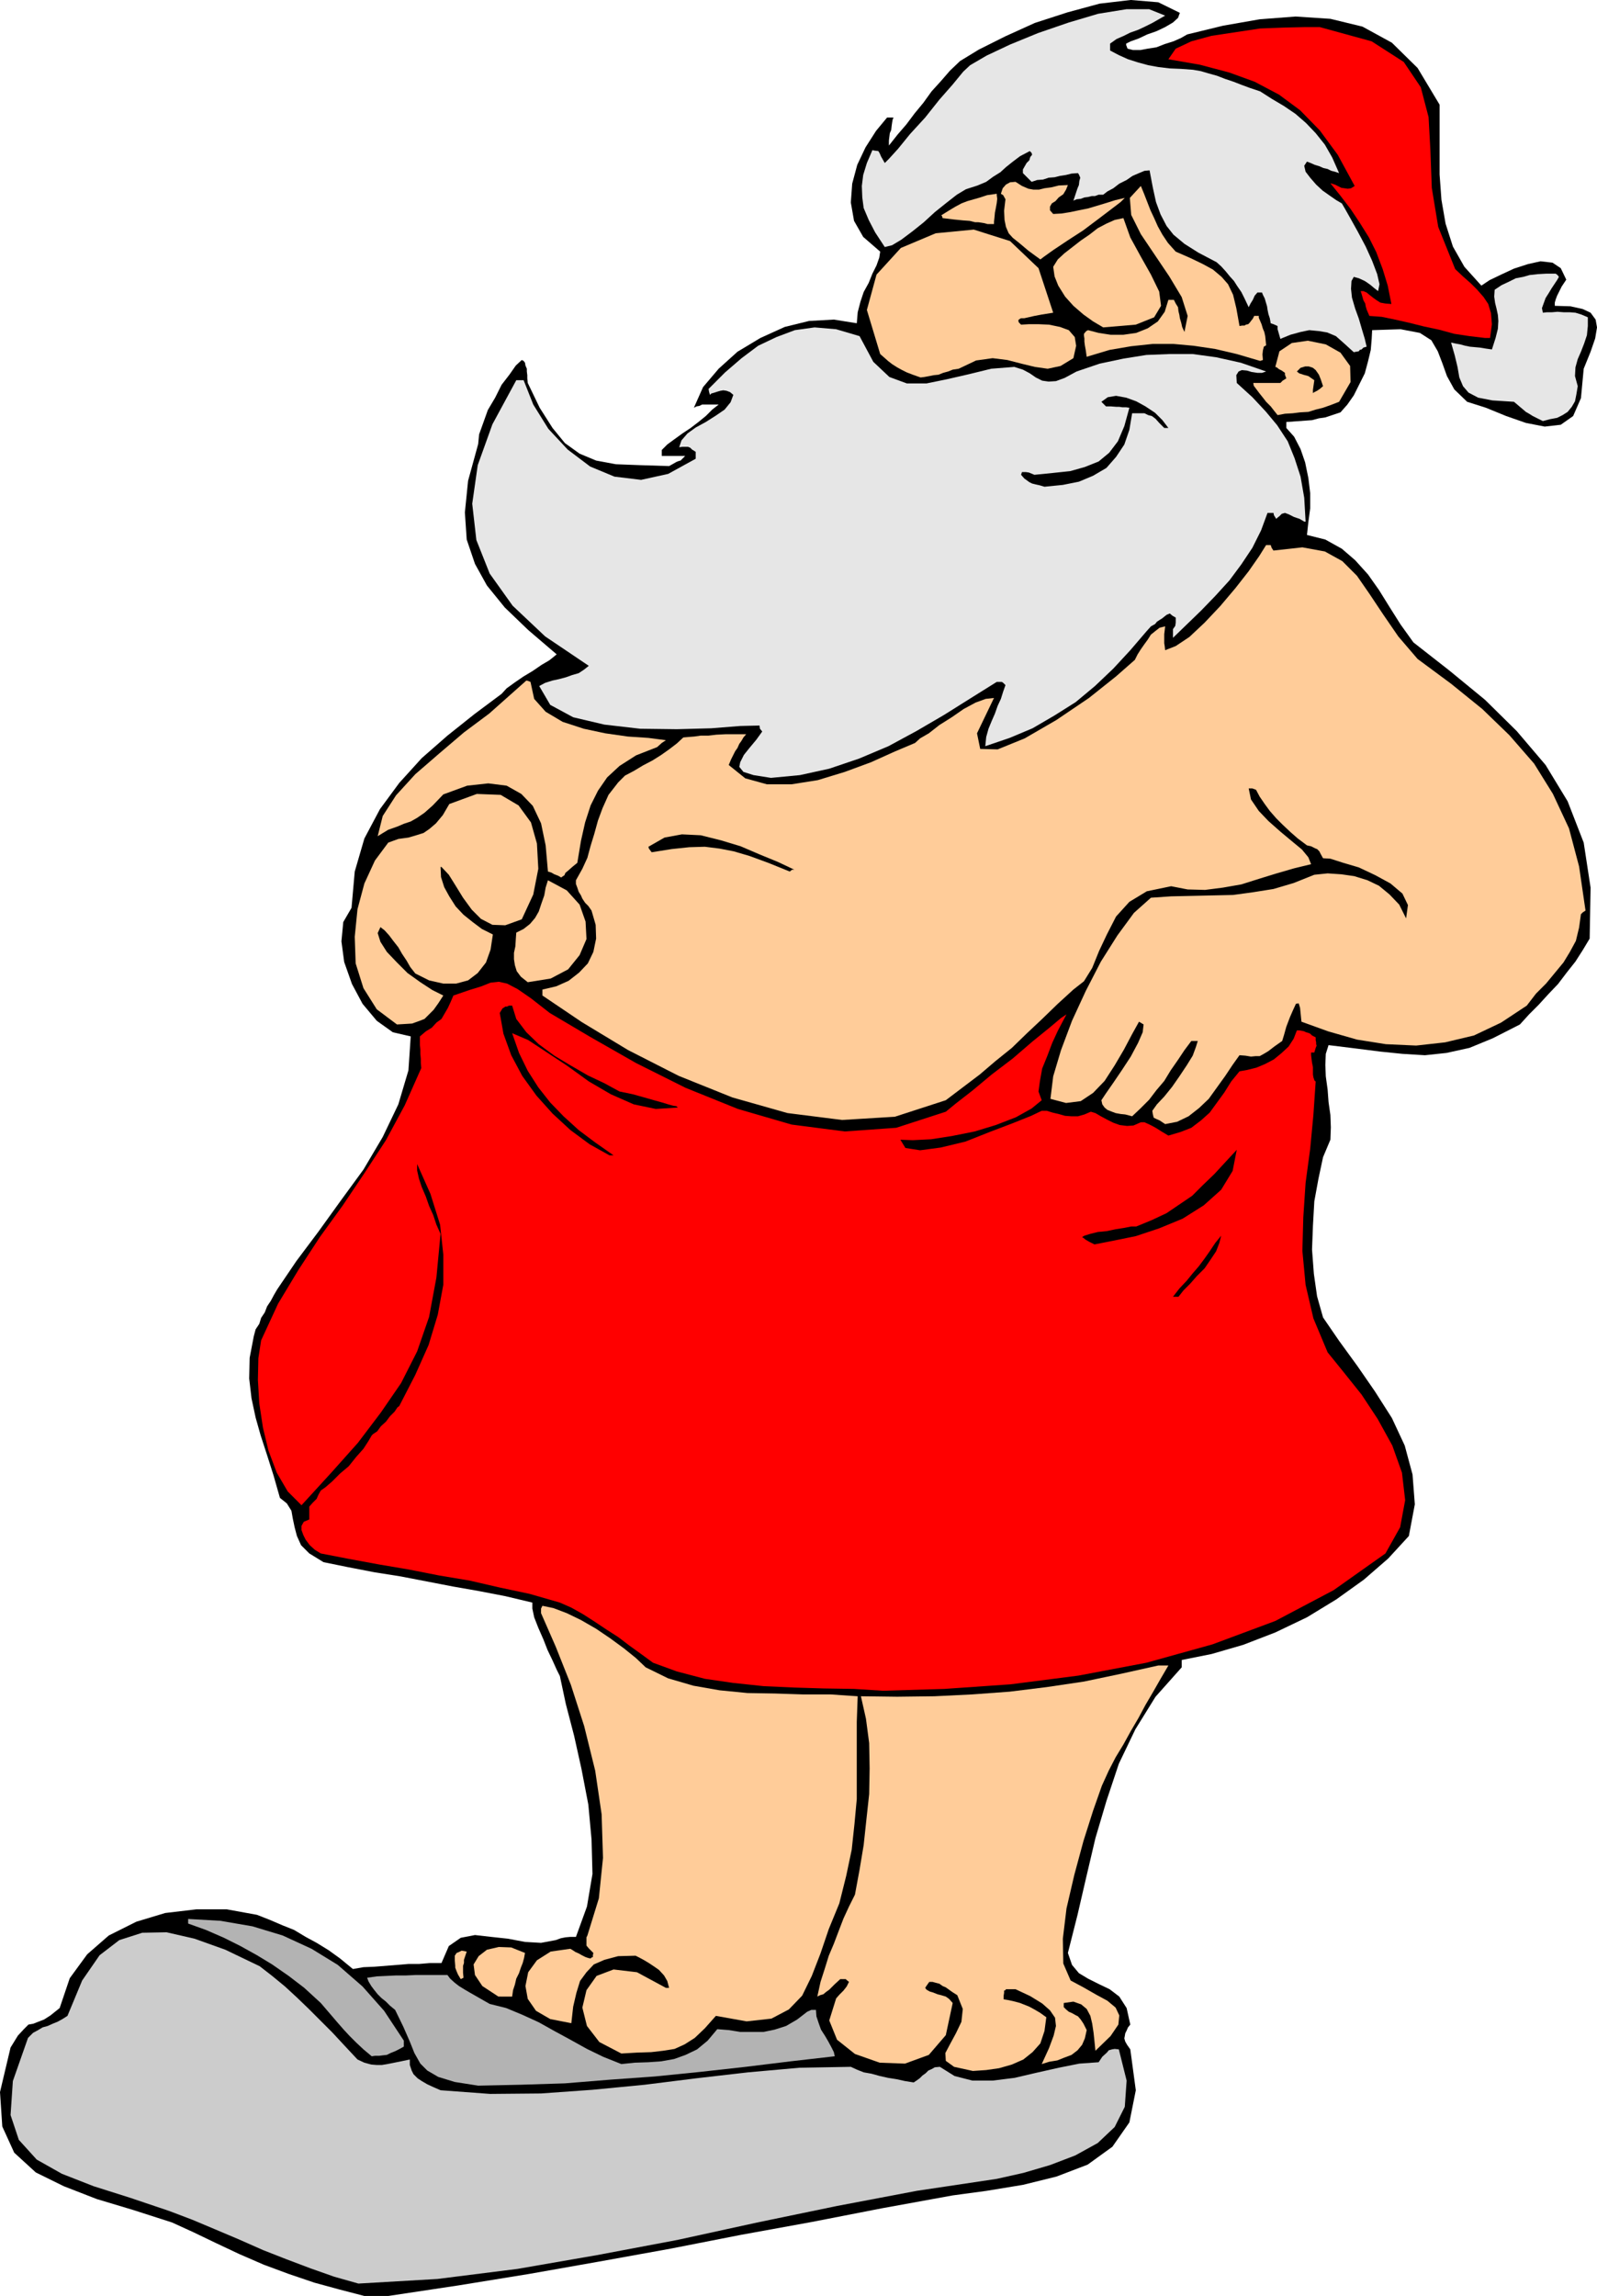
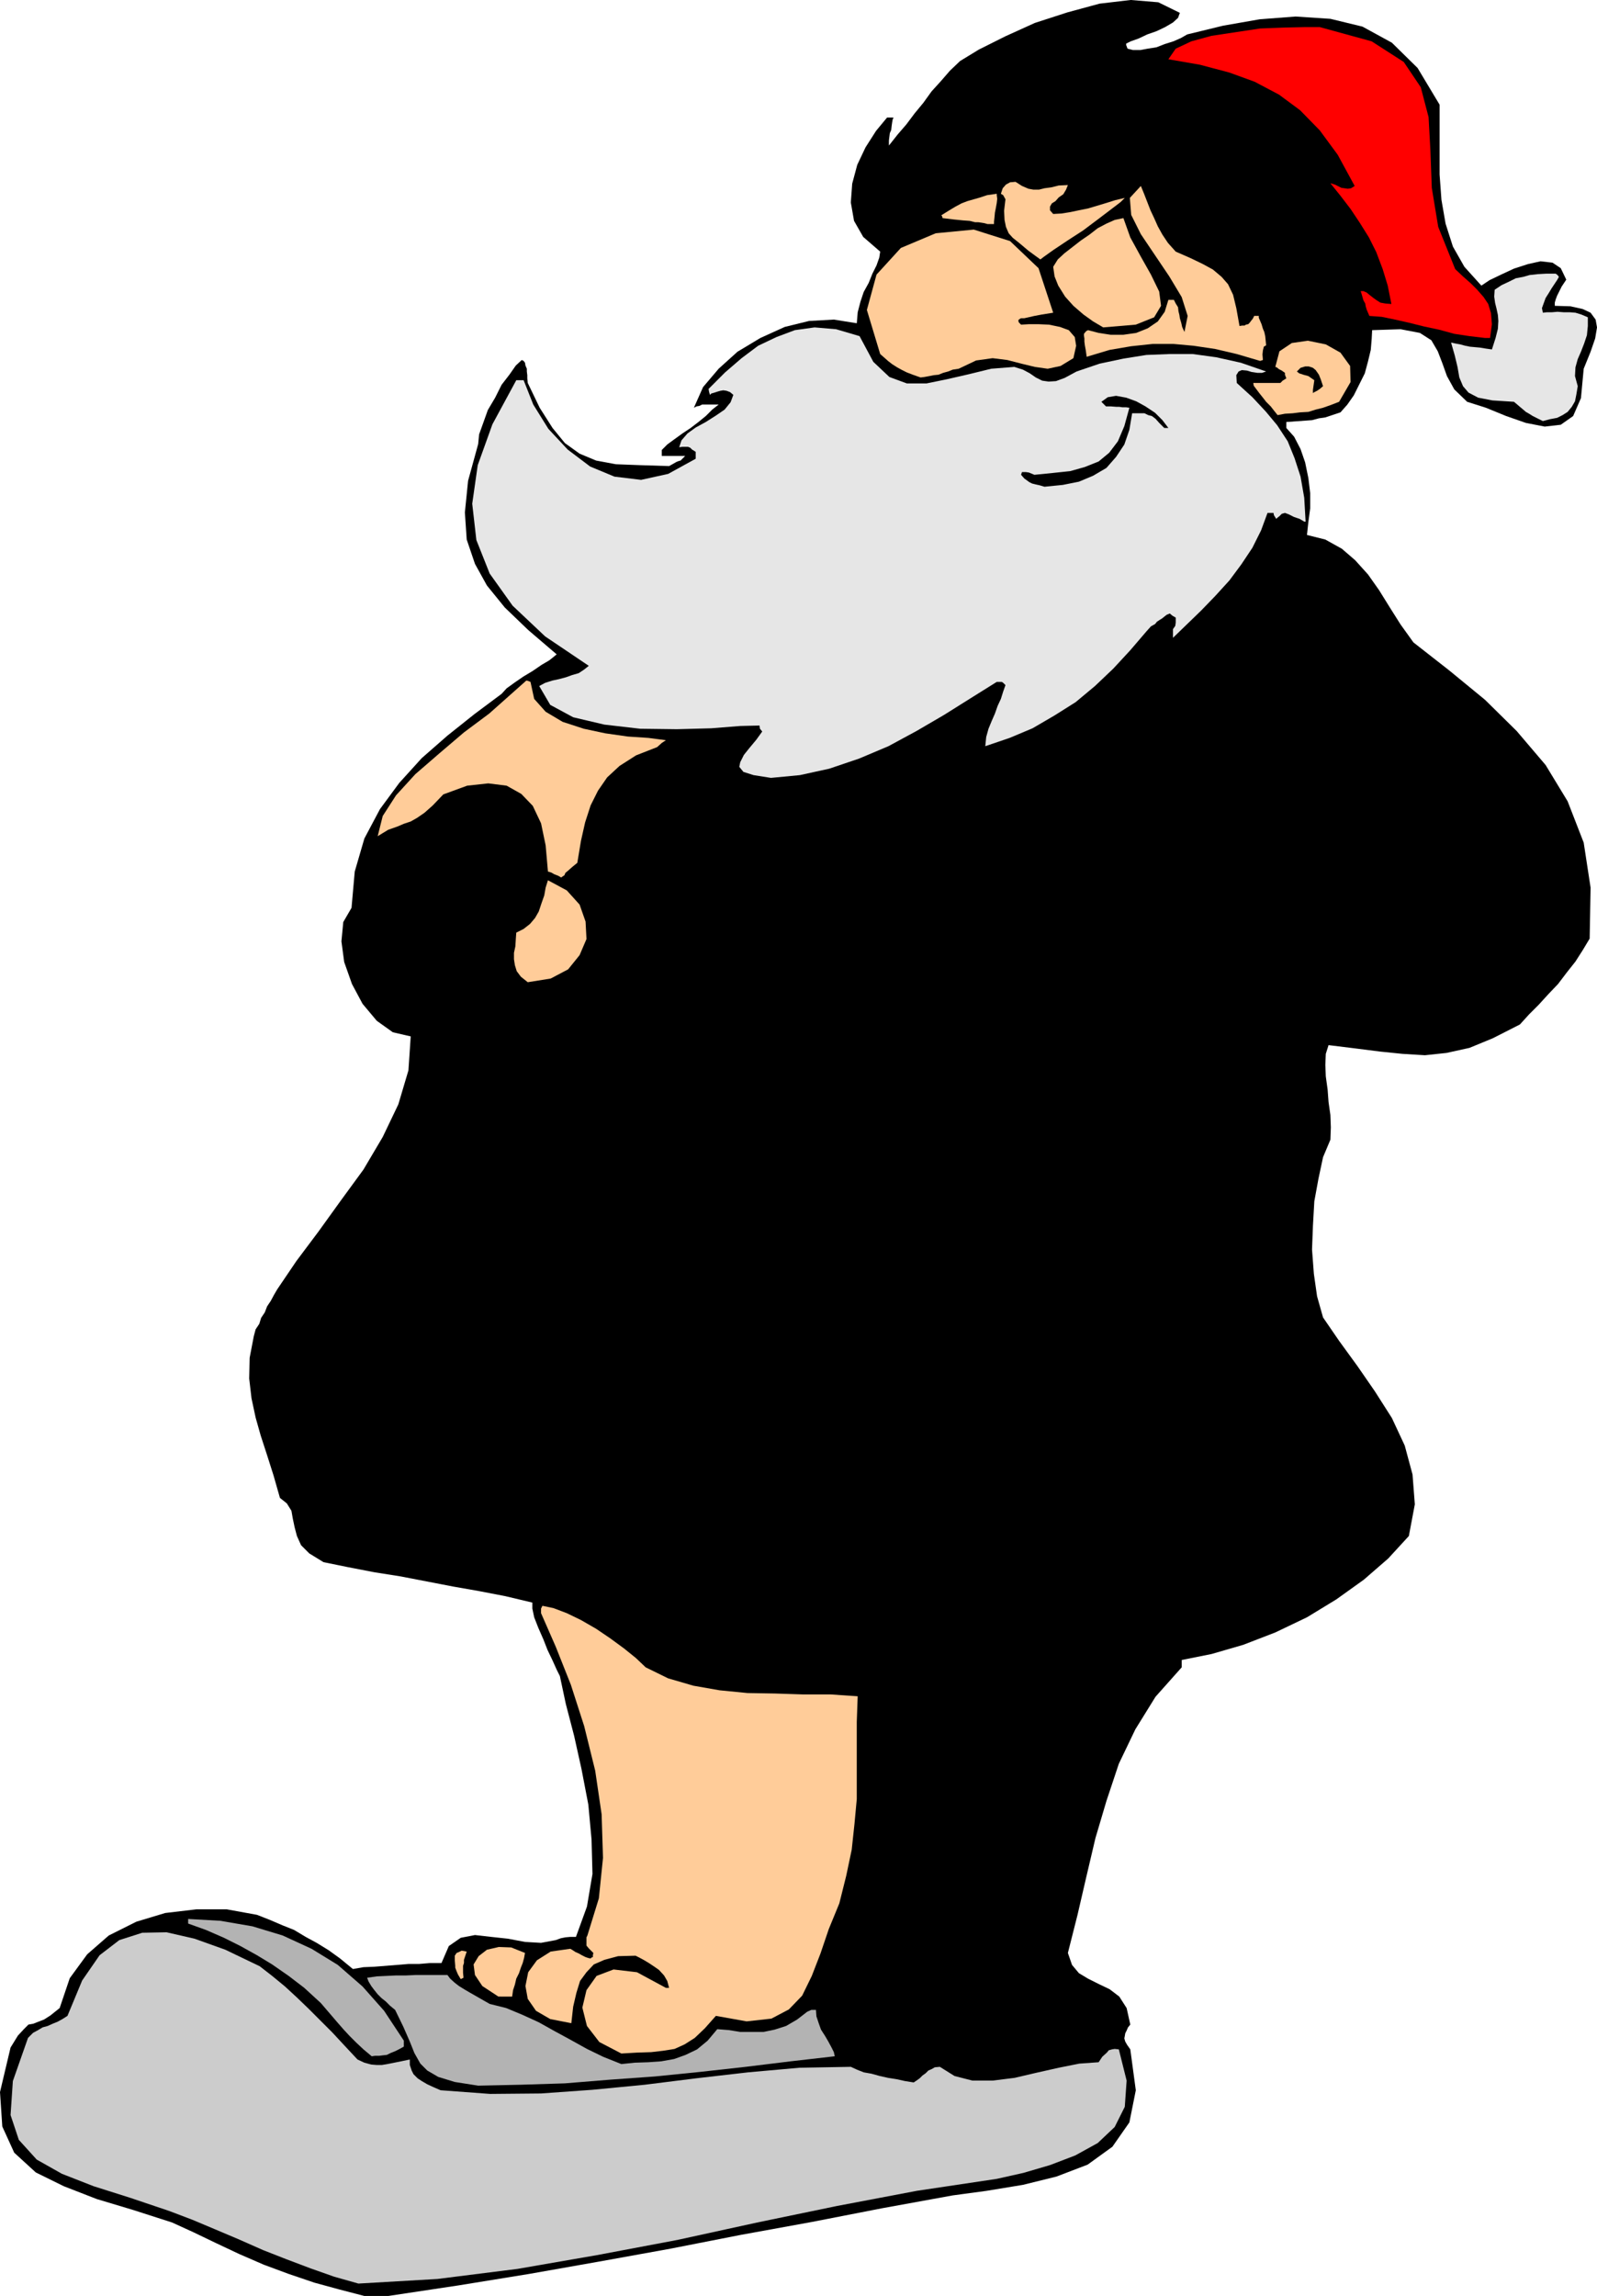
<svg xmlns="http://www.w3.org/2000/svg" height="480" viewBox="0 0 250.56 360" width="334.08">
  <path style="fill:#000" d="m229.526 600.945-3.888-1.008-3.96-1.08-4.032-1.368-3.888-1.44-3.816-1.656-3.672-1.728-3.6-1.728-3.312-1.512-6.048-1.944-5.76-1.728-5.184-2.016-4.392-2.16-3.384-3.096-1.872-4.104-.36-5.4 1.656-6.984 1.152-1.872.936-1.008.72-.72.792-.144.72-.288.936-.36 1.008-.648 1.44-1.152 1.584-4.68 2.736-3.744 3.384-2.952 4.32-2.16 4.536-1.368 4.896-.576h4.752l4.752.864 2.016.792 2.016.864 1.8.72 1.8 1.08 1.728.936 1.872 1.152 1.8 1.296 2.016 1.656 1.656-.288 1.728-.072 1.8-.144 1.8-.144 1.728-.144h1.656l1.728-.144h1.8l1.152-2.664 1.872-1.296 2.232-.432 2.52.288 2.664.288 2.664.504 2.52.144 2.304-.432.792-.288.72-.144.792-.072h.864l1.728-4.752.864-5.112-.144-5.4-.504-5.472-1.08-5.616-1.152-5.184-1.296-4.968-.936-4.392-.504-1.008-.648-1.44-.792-1.656-.648-1.656-.792-1.8-.648-1.656-.288-1.368v-.936l-4.248-1.008-4.104-.792-4.104-.72-4.104-.792-4.104-.792-4.104-.648-4.104-.792-3.888-.792-2.232-1.368-1.296-1.296-.648-1.44-.36-1.368-.288-1.368-.216-1.224-.72-1.152-1.08-.864-1.008-3.528-1.008-3.168-1.008-3.096-.792-2.808-.648-3.024-.36-3.096.072-3.24.648-3.384.288-1.08.576-.864.288-.936.576-.864.36-.936.576-.864.504-.936.504-.864 3.024-4.464 3.456-4.608 3.528-4.896 3.528-4.824 3.024-5.112 2.448-5.112 1.584-5.328.36-5.328-2.808-.648-2.52-1.8-2.232-2.664-1.656-3.096-1.224-3.456-.432-3.24.288-3.024 1.296-2.232.504-5.688 1.512-5.184 2.448-4.608 3.024-4.104 3.528-3.888 4.032-3.528 4.248-3.384 4.248-3.168.792-.864 1.296-.936 1.368-.936 1.44-.864 1.368-.936 1.224-.72.72-.576.432-.36-4.464-3.816-3.672-3.528-2.808-3.456-1.872-3.384-1.296-3.816-.288-4.248.504-4.968 1.584-5.76.144-1.512.648-1.8.72-2.016 1.152-1.944 1.008-2.016 1.224-1.584 1.008-1.44.936-.864.288.144.216.288.072.432.216.504v.432l.072.576v.504l.072.72 1.872 3.888 2.016 3.168 1.944 2.376 2.304 1.656 2.592 1.08 3.096.576 3.744.144 4.608.144.648-.36.504-.288.36-.144.288-.072.36-.36.36-.36h-3.672v-.936l.864-.864 1.08-.792 1.296-.936 1.296-.864 1.224-.936 1.152-.936 1.008-1.008 1.008-.792h-2.592l-.432.216-.432.072-.432.216 1.44-3.24 2.448-2.88 2.952-2.664 3.6-2.16 3.816-1.728 3.816-.936 3.888-.216 3.6.576.144-1.728.432-1.656.504-1.512.792-1.44.576-1.44.648-1.296.432-1.224.144-.936-2.664-2.304-1.44-2.52-.504-2.88.216-2.952.792-2.952 1.296-2.736 1.656-2.592 1.728-2.088h1.008l-.144.36-.072.432-.072.504-.072.648-.216.504-.072.576-.072.576v.792l1.368-1.728 1.368-1.584 1.296-1.728 1.368-1.656 1.296-1.8 1.44-1.584 1.44-1.656 1.584-1.512 2.952-1.8 4.176-2.088 4.608-2.088 5.112-1.656 5.04-1.368 4.896-.576 4.32.36 3.384 1.656-.288.792-.792.72-1.224.72-1.368.648-1.44.504-1.368.648-1.224.432-.72.36V248l.216.576.864.216h1.152l1.152-.216 1.368-.216 1.296-.504 1.368-.432 1.152-.504 1.008-.576 5.616-1.368 5.76-1.008 5.616-.432 5.472.36 5.04 1.224 4.608 2.52 4.032 3.96 3.456 5.76v10.945l.288 3.96.648 3.744 1.152 3.6 1.8 3.168 2.664 2.952 1.296-.864 1.8-.864 2.016-.936 2.232-.72 1.944-.432 1.872.216 1.296.864.864 1.8-.72 1.08-.432.864-.288.576-.216.576-.144.504v.504l2.448.072 1.944.432 1.224.576.792 1.08.216 1.224-.288 1.728-.72 2.088-1.08 2.664-.432 4.608-1.224 2.808-1.944 1.368-2.52.288-2.952-.576-3.096-1.08-3.168-1.296-2.952-.936-2.016-1.944-1.152-2.088-.72-2.016-.72-1.872-1.008-1.728-1.8-1.152-3.024-.576-4.464.144-.072 1.368-.144 1.728-.432 1.8-.504 1.872-.864 1.728-.864 1.728-1.008 1.44-1.08 1.224-1.296.432-1.08.36-1.008.144-1.08.288-1.008.072-1.008.072-1.008.072-1.008.072v.936l1.224 1.368 1.008 1.944.72 2.088.504 2.448.288 2.376v2.376l-.288 2.16-.216 2.016 2.88.72 2.592 1.44 2.088 1.8 2.016 2.232 1.728 2.448 1.656 2.664 1.728 2.736 2.016 2.808 5.616 4.392 5.616 4.608 4.968 4.896 4.536 5.328 3.456 5.688 2.52 6.48 1.08 7.056-.144 7.992-1.08 1.8-1.152 1.8-1.368 1.728-1.368 1.8-1.512 1.584-1.512 1.656-1.512 1.512-1.44 1.584-4.248 2.16-3.672 1.512-3.6.792-3.384.36-3.528-.216-3.528-.36-3.96-.504-4.104-.504-.432 1.368-.072 1.728.072 1.8.288 2.088.144 1.944.288 2.016.072 1.944-.072 1.944-1.152 2.736-.72 3.384-.648 3.528-.216 3.816-.144 3.744.288 3.816.504 3.528.936 3.312 2.52 3.672 2.88 3.96 2.736 3.96 2.664 4.176 2.016 4.32 1.224 4.536.36 4.68-.936 4.968-3.24 3.528-3.816 3.312-4.32 3.096-4.608 2.808-4.968 2.376-5.04 1.944-4.968 1.44-4.68.936v1.152l-4.104 4.608-3.168 5.112-2.592 5.4-1.944 5.832-1.728 5.832-1.44 6.12-1.368 5.904-1.512 5.976.648 1.872 1.08 1.296 1.44.864 1.728.864 1.656.792 1.512 1.152 1.152 1.8.576 2.592-.36.432-.216.504-.216.432-.072.432-.072.36.144.504.288.504.504.72.864 6.408-1.008 5.04-2.664 3.816-3.888 2.808-4.896 1.872-5.256 1.296-5.688.936-5.328.72-11.088 2.016-11.088 2.16-11.088 2.016-11.016 2.16-11.16 2.016-11.016 1.944-11.088 1.8-11.016 1.656h-3.384z" transform="translate(-172.358 -240.945)" />
  <path style="fill:#ccc" d="m228.59 599-3.816-1.08-3.672-1.295-3.816-1.44-3.672-1.44-3.744-1.656-3.744-1.584-3.6-1.512-3.6-1.368-6.192-2.088-5.688-1.8-4.968-1.944-3.96-2.232-2.808-3.096-1.296-3.888.36-5.328 2.376-6.768.792-.792.792-.432.72-.432.792-.216.792-.36.72-.288.792-.432.792-.504 2.304-5.544 2.736-3.96 3.096-2.376 3.6-1.152 3.816-.072 4.392 1.008 4.824 1.728 5.4 2.592 1.944 1.512 2.016 1.656 1.872 1.728 1.872 1.8 1.8 1.8 1.872 1.872 1.872 2.016 2.088 2.232 1.08.504 1.08.288.864.072h.792l.864-.144 1.08-.216 1.08-.216 1.368-.288v.864l.288.864.288.576.648.648.648.432.864.504.936.432 1.152.504 7.776.576 7.992-.072 8.064-.576 8.208-.792 8.064-1.008 8.136-.936 8.064-.72 8.064-.144.936.432 1.08.432 1.224.216 1.296.36 1.296.288 1.368.216 1.296.288 1.368.216.432-.288.504-.36.432-.432.504-.36.432-.432.504-.216.504-.288.792-.072 2.304 1.44 2.808.72h3.168l3.456-.432 3.384-.792 3.528-.792 3.24-.648 3.024-.216.576-.864.72-.648.288-.36.504-.144.432-.072.648.072 1.224 4.896-.288 4.104-1.584 3.168-2.664 2.52-3.528 1.944-3.96 1.512-4.176 1.224-4.176.936-12.528 1.872-12.528 2.376-12.528 2.592-12.528 2.736-12.6 2.376-12.456 2.16-12.6 1.584z" transform="translate(-172.358 -240.945)" />
  <path style="fill:#b3b3b3" d="m247.382 567.969-3.672-.576-2.592-.792-1.728-1.008-1.08-1.08-.936-1.656-.72-1.8-1.008-2.304-1.296-2.664-.792-.648-.648-.648-.72-.576-.576-.576-.576-.72-.432-.576-.432-.72-.216-.576 1.512-.216 1.512-.072 1.512-.072h1.584l1.512-.072h4.968l.432.576.72.648.648.504.936.576.864.504 1.008.576 1.008.576 1.008.576 2.592.648 2.592 1.08 2.52 1.152 2.448 1.368 2.52 1.368 2.592 1.44 2.52 1.224 2.88 1.152 2.088-.216 2.16-.072 2.016-.144 2.016-.36 1.8-.648 1.8-.864 1.656-1.368 1.512-1.8 1.8.144 1.8.288h3.672l1.728-.36 1.8-.576 1.728-1.008 1.584-1.224.648-.288h.72l.072 1.008.36 1.08.36 1.008.648 1.008.504.864.504.936.36.72.144.648-6.912.792-7.056.864-7.128.792-7.128.72-7.056.504-7.056.576-6.912.216z" transform="translate(-172.358 -240.945)" />
-   <path style="fill:#fc9" d="m324.998 565.665-2.952-.648-1.296-.936-.072-1.224.72-1.368.936-1.728.864-1.8.216-2.016-.864-2.16-.792-.504-.504-.36-.504-.36-.504-.216-.504-.36-.576-.144-.504-.144h-.504l-.36.504-.288.432.216.288.504.288.504.144.72.288.576.144.72.216.504.36.576.648-1.08 5.04-2.664 3.096-3.744 1.368-3.96-.144-3.888-1.368-2.808-2.232-1.224-3.024 1.08-3.456.504-.576.648-.648.504-.648.36-.72-.36-.288-.144-.144h-.864l-.864.792-.864.864-.504.36-.432.36-.504.144-.432.216.504-2.304.648-2.016.648-2.088.792-1.872.792-2.088.72-1.872.864-1.872.936-1.872.72-3.888.648-3.888.432-4.032.432-3.96.072-4.032-.072-3.96-.504-3.816-.792-3.528 5.688.072 5.832-.072 5.904-.288 5.904-.432 5.832-.72 5.832-.864 5.832-1.224 5.832-1.296h1.584l-1.224 2.088-1.152 2.016-1.224 2.088-1.08 2.016-1.224 2.088-1.152 2.088-1.224 2.016-1.08 2.088-1.08 2.376-1.368 3.888-1.512 4.752-1.44 5.328-1.224 5.256-.576 4.752.072 3.888 1.152 2.664 2.016 1.08 2.016 1.152 1.728.936 1.296 1.08.576 1.224-.144 1.44-1.224 1.8-2.376 2.304-.144-1.44-.144-1.368-.216-1.44-.288-1.224-.576-1.08-.864-.72-1.224-.432-1.512.216v.648l.36.36.432.36.504.216.504.288.432.216.432.504.432.648.504 1.008-.288 1.296-.432 1.008-.72.864-.936.72-1.152.432-1.08.432-1.296.216-1.152.36 1.152-2.52.72-1.944.36-1.512-.144-1.296-.792-1.152-1.224-1.08-1.872-1.152-2.304-1.08h-1.512l-.072.144-.216.072v.36l-.072.432v.576l.864.144.936.216.792.216.72.288.72.288.792.432.864.504 1.008.72-.288 2.16-.648 1.944-1.224 1.368-1.44 1.152-1.8.792-2.016.576-2.016.288z" transform="translate(-172.358 -240.945)" />
  <path style="fill:#b3b3b3" d="m230.678 563.36-1.296-1.08-1.152-1.08-1.008-1.007-.936-1.008-1.008-1.152-.864-1.008-.864-1.008-.864-1.008-2.592-2.376-2.448-1.872-2.592-1.8-2.376-1.44-2.592-1.44-2.592-1.296-2.808-1.224-2.808-1.008v-.72l5.04.288 5.04.864 4.752 1.44 4.536 2.088 4.104 2.52 3.888 3.384 3.384 3.816 3.096 4.68v.936l-.792.432-.576.288-.72.288-.576.288-.648.072-.576.072h-.648z" transform="translate(-172.358 -240.945)" />
  <path style="fill:#fc9" d="m269.846 562.929-3.456-1.8-1.944-2.52-.72-2.88.648-2.736 1.584-2.232 2.664-1.008 3.672.432 4.536 2.448h.504l-.288-1.08-.504-.864-.792-.864-.72-.504-.864-.576-.72-.432-.792-.432-.576-.288-2.736.072-2.16.576-1.656.72-1.152 1.224-1.008 1.368-.576 1.872-.504 2.16-.288 2.592-3.312-.648-2.232-1.296-1.296-1.872-.36-2.016.432-2.16 1.368-1.872 2.16-1.368 3.024-.432h.072l.36.216.432.288.504.216.504.288.576.288.432.144.36.072.144-.144.216-.072v-.288l.072-.36-.72-.72-.36-.432v-1.296l.144-.288 1.8-5.832.648-6.336-.216-6.84-1.008-6.84-1.728-6.984-2.088-6.48-2.376-5.976-2.304-5.256v-.72l.216-.432 1.728.36 2.088.792 2.232 1.08 2.376 1.368 2.232 1.512 2.16 1.584 1.872 1.512 1.512 1.44 3.528 1.728 3.96 1.152 4.104.72 4.392.432 4.32.072 4.392.144h4.32l4.248.288-.144 4.032v12.096l-.36 3.888-.432 4.032-.864 4.104-1.08 4.32-1.656 4.032-1.296 3.816-1.368 3.528-1.512 3.096-2.088 2.16-2.736 1.44-3.888.432-4.824-.864-1.728 1.944-1.584 1.512-1.584 1.008-1.584.72-1.8.288-1.872.216-2.232.072zM250.55 554l-2.52-1.655-1.152-1.728-.216-1.656.792-1.296 1.296-1.008 1.872-.432 1.944.072 2.16.864-.144.792-.216.792-.288.72-.288.864-.432.864-.216.936-.288.864-.144 1.008h-1.656zm-5.904-2.735-.432-.72-.216-.504-.216-.576v-.288l-.072-.864v-.72l.288-.432.36-.144.432-.216.792.144-.144.432-.144.432-.144.432v.504l-.144.432v1.08l.072.792-.288.144z" transform="translate(-172.358 -240.945)" />
-   <path style="fill:red" d="m310.886 506.049-4.536-.288-4.752-.072-4.68-.144-4.752-.216-4.752-.504-4.464-.648-4.392-1.152-3.744-1.368-1.872-1.368-1.8-1.296-1.8-1.368-1.8-1.152-1.944-1.296-1.8-1.152-1.8-1.008-1.8-.792-4.752-1.368-4.752-1.008-4.68-1.08-4.752-.792-4.752-.936-4.68-.792-4.68-.864-4.464-.864-.936-.576-.792-.72-.648-.864-.36-.72-.288-.792v-.648l.36-.648.864-.36v-2.016l.504-.576.648-.648.288-.648.36-.648.72-.504 1.08-.936 1.224-1.224 1.368-1.152 1.152-1.44 1.152-1.296.792-1.224.504-.864.216-.216.648-.432.576-.792.792-.72.648-.864.72-.72.432-.648.288-.216 2.52-4.896 2.088-4.68 1.44-4.752.864-4.68v-4.752l-.504-4.68-1.512-4.824-2.088-4.68v1.008l.288 1.296.432 1.296.648 1.512.504 1.44.648 1.44.504 1.512.648 1.44-.648 6.84-1.152 6.192-1.872 5.4-2.52 4.968-3.168 4.608-3.6 4.752-4.176 4.68-4.68 5.112-2.16-2.16-1.728-2.952-1.296-3.456-.864-3.6-.576-3.816-.216-3.672.072-3.384.432-2.808 2.664-5.76 3.168-5.256 3.384-5.184 3.6-4.968 3.384-5.04 3.384-5.184 2.952-5.472 2.592-5.832-.072-.792v-.648l-.072-.792v-.648l-.072-.72v-1.368l.936-.792.936-.576.72-.792.792-.576.504-.864.504-.864.432-.936.432-1.008 2.52-.864 1.872-.576 1.44-.576 1.296-.144 1.296.288 1.656.864 2.088 1.44 2.952 2.304 6.336 3.744 7.2 4.104 7.776 3.888 8.208 3.312 8.424 2.448 8.352 1.08 8.064-.576 7.776-2.52 1.584-1.296 2.592-2.016 3.024-2.52 3.312-2.52 3.096-2.664 2.664-2.16 1.8-1.512.864-.576-.576 1.08-.792 1.512-.864 1.872-.792 2.088-.792 1.944-.36 2.016-.216 1.584.504 1.368-1.584 1.296-2.448 1.368-3.168 1.224-3.312 1.008-3.6.72-3.24.504-2.88.144-1.944-.072.792 1.296 2.304.36 3.24-.432 3.888-.936 3.816-1.512 3.6-1.368 2.88-1.152 1.656-.792h.792l.936.288.936.216 1.008.288 1.008.072h1.008l1.008-.288 1.008-.432.72.216.864.504.936.504 1.008.504 1.008.36 1.152.144 1.008-.072 1.152-.504h.576l.792.36.432.216.648.36.792.504 1.08.648 1.944-.576 1.656-.648 1.512-1.152 1.368-1.224 1.152-1.584 1.152-1.584 1.08-1.728 1.296-1.584 1.224-.216 1.44-.36 1.368-.576 1.368-.72 1.224-1.008 1.08-1.008.792-1.224.504-1.296h.432l.432.072.288.072.288.144.288.072.36.144.288.288.576.288v.432l.072.36v.288l.072.216-.144.36-.216.72h-.504v.432l.072.576.072.576.144.72v1.152l.072.432.144.432.072.144.144.072-.36 5.256-.504 5.328-.72 5.328-.36 5.4-.144 5.256.504 5.328 1.224 5.256 2.232 5.328 2.448 3.024 2.88 3.6 2.52 3.816 2.304 4.176 1.512 4.248.504 4.32-.792 4.248-2.304 4.104-8.136 5.76-9.144 4.824-9.864 3.672-10.368 2.88-10.656 2.016-10.656 1.368-10.368.72z" transform="translate(-172.358 -240.945)" />
  <path style="fill:#000" d="m356.39 444.273 1.008-1.296 1.152-1.224.936-1.152.936-1.08.864-1.152.864-1.224.864-1.296.936-1.152-.288 1.152-.504 1.296-.864 1.296-.936 1.368-1.224 1.224-1.008 1.152-1.08 1.08-.792 1.008h-.36zm-12.312-8.208-.576-.288-.288-.144-.36-.216-.144-.072-.36-.288-.216-.144.36-.216.936-.288 1.152-.288 1.44-.144 1.368-.288 1.368-.216 1.08-.216h.792l2.448-1.008 2.304-1.08 2.016-1.368 2.016-1.368 1.656-1.656 1.8-1.728 1.728-1.872 1.8-1.944-.648 3.312-1.8 2.952-2.736 2.448-3.312 2.088-3.672 1.512-3.672 1.224-3.528.72zm-76.104-13.968-3.096-1.728-3.024-2.232-2.808-2.592-2.52-2.808-2.232-3.096-1.728-3.24-1.224-3.384-.576-3.24.432-.72.36-.216.072-.072h.288l.288-.144h.504l.648 2.088 1.584 2.088 1.944 1.872 2.448 1.8 2.52 1.512 2.736 1.584 2.592 1.224 2.376 1.296 2.088.432 1.8.504 1.512.432 1.296.36.936.288.792.216.504.072.216.216-3.456.216-3.456-.72-3.6-1.584-3.456-2.016-3.384-2.448-3.168-2.088-2.952-1.944-2.52-1.08 1.08 3.096 1.368 2.808 1.656 2.592 1.872 2.376 2.088 2.16 2.376 2.16 2.592 1.944 2.88 2.016h-.432z" transform="translate(-172.358 -240.945)" />
-   <path style="fill:#fc9" d="m355.166 417.2-.432-.287-.432-.288-.504-.216-.432-.216-.144-.576-.072-.504.72-1.008 1.152-1.224 1.224-1.512 1.152-1.656 1.152-1.728.936-1.512.504-1.368.288-.936h-1.008l-1.08 1.44-1.008 1.512-1.152 1.656-1.008 1.656-1.224 1.44-1.152 1.512-1.368 1.368-1.296 1.224-1.08-.288-.72-.072-.792-.144-.576-.216-.72-.288-.432-.36-.36-.504-.144-.648.72-1.08 1.152-1.656 1.368-2.016 1.368-2.088 1.152-2.16.72-1.656.144-1.224-.72-.432-1.08 1.944-1.296 2.448-1.44 2.448-1.584 2.448-1.8 1.872-1.944 1.296-2.304.288-2.448-.648.432-3.528 1.224-4.104L340.55 401l2.16-4.68 2.376-4.608 2.592-4.104 2.592-3.528 2.664-2.376 3.168-.216 3.312-.072 3.168-.072 3.24-.072 3.168-.432 3.168-.504 3.168-.936 3.24-1.296 2.088-.216 2.16.144 2.016.288 2.088.648 1.8.864 1.656 1.368 1.512 1.584 1.08 2.16.288-2.088-.864-1.8-1.872-1.584-2.376-1.296-2.592-1.224-2.448-.72-2.016-.648-1.152-.072-.36-.648-.216-.432-.36-.36-.216-.072-.72-.36-.648-.144-1.44-1.08-1.152-1.008-1.224-1.152-1.008-1.008-1.008-1.152-.792-1.08-.792-1.152-.576-1.08-.576-.216h-.576l.36 1.728 1.224 1.8 1.512 1.584 1.872 1.656 1.728 1.44 1.656 1.368 1.008 1.224.432 1.08-2.664.648-2.736.792-2.808.864-2.736.864-2.88.504-2.808.36-2.736-.072-2.592-.504-3.816.792-2.736 1.656-2.088 2.304-1.44 2.808-1.224 2.592-1.08 2.664-1.296 2.088-1.656 1.296-2.52 2.304-2.376 2.304-2.376 2.232-2.376 2.304-2.592 2.088-2.448 2.088-2.664 2.016-2.664 2.016-7.992 2.592-8.28.504-8.568-1.08-8.64-2.448-8.424-3.384-7.92-4.032-7.272-4.392-6.192-4.176v-.935l2.16-.504 1.944-.864 1.656-1.296 1.368-1.44.864-1.8.432-2.088-.072-2.16-.648-2.232-.504-.72-.504-.504-.432-.648-.216-.504-.36-.576-.216-.648-.216-.576v-.576l1.008-1.8.792-1.728.504-1.872.576-1.872.576-2.088.72-1.944.936-2.088 1.512-1.944 1.08-1.08 1.368-.72 1.44-.864 1.512-.792 1.368-.864 1.224-.864 1.224-.936 1.008-.936.792-.072.936-.072 1.008-.144h1.224l1.224-.144 1.44-.072h3.24l-.432.504-.288.504-.36.504-.288.648-.36.504-.288.576-.36.72-.36.864 2.592 2.088 3.384.936h3.888l4.104-.648 4.248-1.296 4.104-1.512 3.672-1.656 3.24-1.368.792-.72 1.368-.792 1.656-1.296 1.944-1.224 1.872-1.296 1.872-1.008 1.584-.576 1.296-.144-2.664 5.544.504 2.448 2.736.072 4.248-1.728 4.968-2.88 5.112-3.456 4.248-3.384 2.952-2.592.432-.864.504-.792.504-.72.576-.792.504-.792.72-.576.648-.504.864-.216-.072.648-.072.576v1.44l.072.432.072.648 1.656-.648 2.16-1.44 2.376-2.232 2.448-2.592 2.376-2.808 2.088-2.664 1.656-2.376 1.08-1.728h.72l.144.432.288.432 4.536-.504 3.528.648 2.736 1.512 2.304 2.304 1.944 2.808 2.16 3.24 2.376 3.456 3.024 3.528 5.256 3.888 4.896 3.96 4.248 4.104 3.888 4.464 2.952 4.752 2.52 5.4 1.584 5.976 1.008 6.912-.432.288-.288.288-.288 2.088-.504 2.088-.936 1.728-1.008 1.656-1.368 1.656-1.368 1.656-1.584 1.584-1.44 1.872-4.032 2.664-4.248 2.016-4.536 1.08-4.536.504-4.752-.216-4.536-.72-4.536-1.296-4.176-1.512-.216-2.16-.216-.72-.432.072-.432.936-.504 1.152-.576 1.512-.36 1.296-.288.936-1.224.864-.936.72-.72.432-.648.36h-.648l-.72.072-.864-.144-.936-.072-1.08 1.512-1.152 1.728-1.296 1.8-1.296 1.8-1.512 1.44-1.656 1.296-1.8.864zm-120.528-15.623-3.168-2.376-2.088-3.312-1.224-3.888-.144-4.176.432-4.32 1.08-4.032 1.656-3.6 2.088-2.808 1.584-.576 1.584-.216 1.224-.36 1.152-.36.936-.648 1.008-.864 1.08-1.296 1.008-1.728 4.32-1.584 3.744.144 2.808 1.656 1.944 2.664.936 3.312.216 3.96-.792 4.032-1.8 3.888-2.592.936-2.016-.072-1.8-.936-1.44-1.44-1.368-1.872-1.152-1.872-1.08-1.728-1.152-1.224h-.144l.072 1.584.504 1.584.792 1.44 1.008 1.584 1.224 1.296 1.44 1.152 1.44 1.08 1.728.864-.36 2.376-.72 2.016-1.296 1.656-1.512 1.152-1.872.504h-2.016l-2.232-.504-2.16-1.08-.792-1.008-.576-1.008-.72-1.08-.576-1.008-.792-1.008-.648-.864-.72-.792-.648-.504-.432.936.432 1.368 1.008 1.584 1.584 1.656 1.656 1.656 2.016 1.44 1.872 1.224 1.728.864-.792 1.224-.72 1.008-.72.72-.72.72-.936.36-1.008.36-1.152.072z" transform="translate(-172.358 -240.945)" />
  <path style="fill:#fc9" d="m255.158 394.953-1.08-.864-.648-.864-.288-.936-.144-.936v-1.008l.216-1.008.072-1.152.072-1.008 1.152-.576 1.008-.792.792-.936.576-1.008.432-1.296.432-1.224.216-1.224.36-1.152 2.952 1.584 2.016 2.232.936 2.664.144 2.736-1.08 2.52-1.8 2.232-2.736 1.44zm5.256-16.416-.504-.288-.576-.216-.504-.288-.504-.144-.36-4.104-.72-3.456-1.296-2.736-1.8-1.872-2.304-1.296-2.88-.36-3.312.36-3.744 1.368-1.656 1.728-1.296 1.152-1.152.792-1.008.576-1.08.36-1.008.432-1.44.504-1.656 1.008.792-3.168 2.088-3.24 3.024-3.312 3.744-3.24 3.888-3.312 3.96-2.952 3.24-2.88 2.592-2.304.288.072.36.144.576 2.664 1.8 2.016 2.664 1.584 3.312 1.08 3.384.72 3.528.504 3.24.216 2.736.36-.648.432-.72.648-3.312 1.296-2.592 1.656-1.944 1.8-1.44 2.088-1.152 2.304-.864 2.664-.648 2.88-.576 3.456-.792.648-.648.576-.432.36-.144.36-.432.288z" transform="translate(-172.358 -240.945)" />
-   <path style="fill:#000" d="m296.27 377.6-3.384-1.367-2.952-1.08-2.448-.72-2.232-.432-2.304-.288-2.448.072-2.736.288-3.168.504-.432-.576-.072-.288 2.52-1.44 2.736-.504 2.952.144 3.168.792 3.096.936 3.024 1.296 2.808 1.152 2.592 1.224h-.36z" transform="translate(-172.358 -240.945)" />
  <path style="fill:#e6e6e6" d="m293.318 362.913-2.736-.432-1.584-.504-.648-.792.144-.72.576-1.152.864-1.08 1.08-1.296.936-1.296-.36-.432-.072-.504-3.024.072-4.536.36-5.4.144-5.76-.072-5.616-.648-4.896-1.152-3.6-1.944-1.728-2.952.936-.504 1.152-.36 1.008-.216 1.08-.288 1.008-.36 1.008-.288.864-.576.72-.576-6.84-4.608-5.112-4.824-3.6-5.04-2.088-5.256-.648-5.688.864-6.048 2.304-6.408 3.744-6.912h1.152l1.512 3.816 2.376 3.816 3.024 3.24 3.528 2.664 3.816 1.584 4.176.504 4.248-.936 4.32-2.376v-1.08l-.576-.36-.288-.288-.36-.144h-.864l-.504.072.36-1.08.936-1.08 1.296-.936 1.584-.864 1.584-1.008 1.368-.936.936-1.152.432-1.152-.504-.432-.576-.216-.504-.072-.432.072-.504.144-.432.144-.504.144-.216.216-.144-.504-.072-.432 2.592-2.592 2.592-2.232 2.592-1.944 2.88-1.368 2.88-1.08 3.096-.432 3.384.288 3.672 1.08 2.16 4.032 2.52 2.376 2.736 1.008h3.096l3.168-.648 3.456-.792 3.528-.864 3.6-.288 1.368.432 1.08.576.936.648 1.008.504 1.008.144 1.152-.072 1.368-.504 1.872-1.008 3.6-1.224 3.744-.792 3.6-.576 3.672-.144h3.6l3.672.504 3.888.864 3.96 1.368-.648.216h-.72l-.936-.144-.72-.216-.792-.072-.504.216-.36.576.072 1.224 2.448 2.232 2.088 2.232 1.8 2.16 1.656 2.52 1.08 2.664.936 2.88.576 3.312.216 3.744h-.216l-.72-.432-.864-.288-.864-.432-.576-.216-.504.144-.36.36-.36.288-.144.144-.36-.576-.072-.36h-.936l-1.008 2.736-1.368 2.736-1.728 2.592-1.872 2.52-2.232 2.448-2.232 2.304-2.232 2.16-2.16 2.088v-1.368l.36-.504.072-.504v-.792l-.504-.288-.432-.36-.504.216-.36.288-.36.288-.36.216-.432.288-.288.36-.648.36-.648.72-2.592 3.024-2.664 2.88-2.88 2.736-3.024 2.52-3.312 2.088-3.456 2.016-3.6 1.512-3.816 1.296.144-1.44.36-1.296.504-1.224.504-1.152.432-1.224.504-1.08.36-1.152.36-1.008-.36-.36-.216-.144h-.792l-4.032 2.52-4.248 2.664-4.32 2.52-4.392 2.376-4.608 1.944-4.68 1.584-4.608 1.008z" transform="translate(-172.358 -240.945)" />
  <path style="fill:#000" d="m336.23 317.265-.72-.216-.648-.144-.576-.144-.432-.216-.792-.576-.504-.576.144-.432h.576l.504.072.864.36 2.88-.288 2.736-.288 2.304-.648 2.16-.864 1.656-1.368 1.368-1.8 1.008-2.376.792-2.88-.504-.072h-.576l-.504-.072h-.432l-.936-.072h-.72l-.36-.36-.36-.36 1.008-.72 1.296-.216 1.584.288 1.584.576 1.44.792 1.512 1.008 1.152 1.152.936 1.224h-.648l-.792-.792-.576-.648-.576-.432-.576-.144-.576-.288h-1.944l-.432 2.592-.792 2.304-1.296 1.944-1.512 1.728-2.088 1.224-2.232.936-2.52.504z" transform="translate(-172.358 -240.945)" />
  <path style="fill:#e6e6e6" d="m414.422 306.969-.864-.432-.72-.36-.576-.36-.504-.288-.504-.432-.432-.36-.504-.432-.432-.36-3.384-.216-2.232-.432-1.512-.792-.864-1.008-.576-1.368-.288-1.656-.432-1.8-.576-2.016.648.144.792.144.792.216.72.144.792.072.792.072.864.144 1.008.144.576-1.8.36-1.44.072-1.224-.072-.936-.216-1.008-.216-.864-.144-1.008.072-1.08 1.08-.72 1.224-.576 1.008-.504 1.152-.216 1.008-.288 1.296-.144 1.296-.072h1.512l.288.216.216.288-.288.504-.432.648-.432.648-.432.72-.504.792-.288.792-.288.792.144.72.648-.072h.792l.864-.072.936.072h.936l.936.072.936.288 1.008.432v1.368l-.144 1.44-.432 1.296-.504 1.296-.504 1.152-.36 1.296-.072 1.368.432 1.584-.216 1.296-.216 1.08-.504.864-.648.792-.792.504-.864.432-1.152.216z" transform="translate(-172.358 -240.945)" />
  <path style="fill:#fc9" d="m372.806 306.033-.576-.72-.504-.648-.72-.72-.504-.648-.576-.72-.432-.576-.432-.576-.072-.432h4.248l.36-.36.576-.36-.216-.576v-.288l-.504-.36-.432-.216-.36-.288-.216-.072.648-2.448 1.944-1.296 2.52-.36 2.808.576 2.304 1.296 1.512 2.088.072 2.52-1.8 3.096-1.296.504-1.224.432-1.152.288-1.152.36-1.296.072-1.152.144-1.224.072z" transform="translate(-172.358 -240.945)" />
  <path style="fill:#000" d="M378.35 302.577v-.504l.072-.504.072-.504.072-.504-.936-.648-.792-.216-.648-.216-.36-.288.576-.576.72-.216h.576l.648.216.432.36.504.72.288.72.36 1.08-.504.432-.432.288-.432.216z" transform="translate(-172.358 -240.945)" />
  <path style="fill:#fc9" d="m316.79 300.129-1.224-.432-.936-.36-.864-.432-.648-.36-.792-.504-.648-.504-.648-.576-.576-.504-2.088-6.912 1.512-5.544 3.816-4.176 5.472-2.304 5.976-.576 5.688 1.8 4.464 4.248 2.304 6.984-1.8.288-1.152.216-.936.216-.648.144h-.504l-.144.072-.216.144-.072.144.072.288.36.36 1.224-.072h1.512l1.656.072 1.728.36 1.368.504.936 1.08.216 1.368-.432 1.944-2.016 1.224-2.016.432-2.016-.288-2.088-.504-2.232-.576-2.304-.288-2.592.36-2.736 1.296-.936.144-.72.288-.792.216-.72.288-.72.072-.72.144-.792.144zm53.28-2.592-3.672-1.08-3.384-.792-3.384-.504-3.168-.288h-3.24l-3.384.36-3.384.576-3.6 1.08-.144-1.008-.144-.792-.072-.576v-.504l-.072-.432v-.288l.36-.432.288-.144 1.656.432 1.872.288h2.016l2.016-.288 1.8-.72 1.584-1.08 1.08-1.512.576-1.872h.864l.288.576.36.576.072.648.144.576.072.504.216.72.144.648.36.792.504-2.52-.936-2.952-1.944-3.24-2.232-3.312-2.232-3.312-1.512-3.024-.216-2.664 1.728-1.872.504 1.224.504 1.296.504 1.296.576 1.224.576 1.296.72 1.296.864 1.296 1.224 1.368 2.304 1.008 1.944.936 1.584.864 1.368 1.152 1.008 1.152.792 1.656.504 2.088.504 2.808.432-.072h.36l.216-.144.36-.072.216-.216.216-.288.288-.36.216-.432h.72v.288l.216.504.216.504.216.72.216.504.144.648.072.72.072.72-.36.216-.144.576-.072.648.072.864-.216.072z" transform="translate(-172.358 -240.945)" />
-   <path style="fill:#e6e6e6" d="m384.758 296.169-1.584-1.44-1.224-1.08-1.368-.576-1.296-.216-1.512-.144-1.368.288-1.584.432-1.584.648-.144-.504-.144-.504-.144-.504v-.504l-.648-.288-.432-.144-.144-.792-.216-.648-.144-.72-.072-.504-.216-.72-.144-.504-.288-.576-.144-.36h-.72l-.432.504-.288.648-.36.576-.288.576-.648-1.368-.504-1.008-.648-.936-.504-.792-.648-.72-.648-.792-.72-.792-.72-.648-2.88-1.512-2.16-1.368-1.728-1.44-1.08-1.368-.936-1.8-.72-1.944-.504-2.304-.504-2.664-.792.072-.864.36-1.008.432-.936.648-1.152.576-.936.72-.936.504-.648.504h-.72l-.576.216h-.504l-.576.144-.576.072-.576.216-.648.072-.504.216.216-.648.216-.648.216-.648.216-.504.072-.648.144-.504-.216-.504-.144-.216-1.008.072-.864.216-.936.144-.864.216-.936.072-.864.288-.936.072-.864.288-.72-.72-.648-.648v-.576l.288-.504.288-.504.432-.432.144-.504.288-.36-.072-.288-.288-.288-1.512.792-1.152.864-1.08.864-.864.792-1.152.72-1.08.792-1.368.576-1.8.576-1.44.864-1.656 1.296-1.8 1.44-1.728 1.584-1.8 1.44-1.728 1.296-1.44.864-1.152.288-1.512-2.304-1.008-1.944-.792-1.872-.216-1.656-.072-1.8.216-1.728.576-1.872.864-2.016.36.072.576.072.216.36.216.504.288.504.288.504.648-.648 1.44-1.584 1.872-2.304 2.376-2.592 2.232-2.808 2.088-2.376 1.656-2.016 1.08-1.008 2.592-1.512 3.672-1.728 4.392-1.8 4.824-1.656 4.608-1.368 4.464-.72h3.528l2.52 1.008-1.008.576-1.008.576-1.152.576-1.08.504-1.224.432-1.008.504-1.152.504-1.008.72v1.08l1.368.72 1.44.648 1.584.504 1.584.432 1.584.288 1.8.216 1.728.072 1.944.144 1.224.216 1.224.36 1.296.36 1.296.504 1.296.432 1.296.504 1.368.504 1.512.504 1.8 1.152 1.944 1.152 1.8 1.224 1.656 1.44 1.512 1.584 1.44 1.8 1.152 2.016 1.08 2.448-.648-.216-.576-.144-.576-.288-.648-.144-.648-.288-.72-.216-.648-.288-.576-.216-.432.648.216.936.72.936.936 1.08 1.008.936 1.224.864.936.648.864.504.504.864.936 1.656 1.08 1.944 1.224 2.304 1.008 2.232.792 2.088.36 1.584-.216 1.08-.648-.504-.504-.432-.504-.36-.432-.288-.936-.432-.792-.216-.36.648-.072 1.224.144 1.368.504 1.728.576 1.584.504 1.728.432 1.44.288 1.224-.504.144-.288.288-.288.072-.144.216-.432.072z" transform="translate(-172.358 -240.945)" />
  <path style="fill:red" d="m405.35 293.937-2.448-.288-2.376-.36-2.376-.648-2.376-.504-2.304-.576-2.232-.504-2.088-.432-1.944-.144-.216-.504-.216-.504-.144-.504-.072-.432-.288-.504-.144-.504-.144-.504-.144-.432h.432l.504.216.432.36.648.504.504.36.576.36.792.144.936.072-.576-2.88-.792-2.592-1.008-2.664-1.152-2.304-1.44-2.304-1.44-2.16-1.656-2.16-1.512-1.872.72.216 1.008.504.504.072.504.072.504-.072.576-.36-2.664-4.896-2.808-3.816-3.096-3.168-3.312-2.448-3.816-2.016-3.96-1.44-4.608-1.224-4.968-.864 1.152-1.656 2.448-1.152 3.168-.864 3.816-.576 3.816-.576 3.816-.144 3.168-.072h2.376l8.136 2.232 5.04 3.24 2.664 3.96 1.224 4.68.288 5.256.216 5.832 1.008 6.12 2.664 6.624 1.224 1.152 1.224 1.08 1.008 1.008 1.008 1.152.72 1.08.432 1.44.144 1.728-.288 2.16h-.432z" transform="translate(-172.358 -240.945)" />
  <path style="fill:#fc9" d="m345.446 292.28-1.584-.935-1.512-1.08-1.584-1.368-1.296-1.44-1.08-1.728-.576-1.44-.216-1.512.72-1.152 1.008-.936 1.296-1.008 1.296-1.008 1.368-.936 1.296-1.008 1.368-.72 1.296-.576 1.368-.288 1.08 3.024 1.656 3.024 1.584 2.808 1.296 2.664.288 2.232-1.08 1.8-2.88 1.152zm-9.864-10.655-1.872-1.368-1.368-1.152-1.08-.864-.648-.72-.432-1.008-.216-1.08-.072-1.44.216-1.8-.36-.648-.36-.216.288-.864.504-.576.648-.36.864-.072 1.008.648 1.008.432.792.144h.864l.864-.216 1.08-.144 1.152-.288 1.44-.072-.288.72-.432.72-.72.504-.504.576-.576.36-.288.504v.576l.504.576 1.296-.072 1.368-.216 1.368-.288 1.44-.288 1.44-.432 1.44-.432 1.368-.432 1.512-.36-.648.648-1.512 1.152-2.088 1.584-2.304 1.728-2.448 1.584-2.16 1.44-1.512 1.08zm-8.28-5.545-.504-.143-.432-.072-.504-.072h-.504l-.864-.216-1.008-.072-1.44-.144-1.8-.216-.072-.288-.144-.144 1.152-.72 1.08-.648.936-.504.936-.36 1.008-.288 1.008-.288 1.08-.36 1.512-.216v.216l.072.576-.072.648-.144.792-.144.72-.072.792-.072.648v.36h-.648z" transform="translate(-172.358 -240.945)" />
</svg>